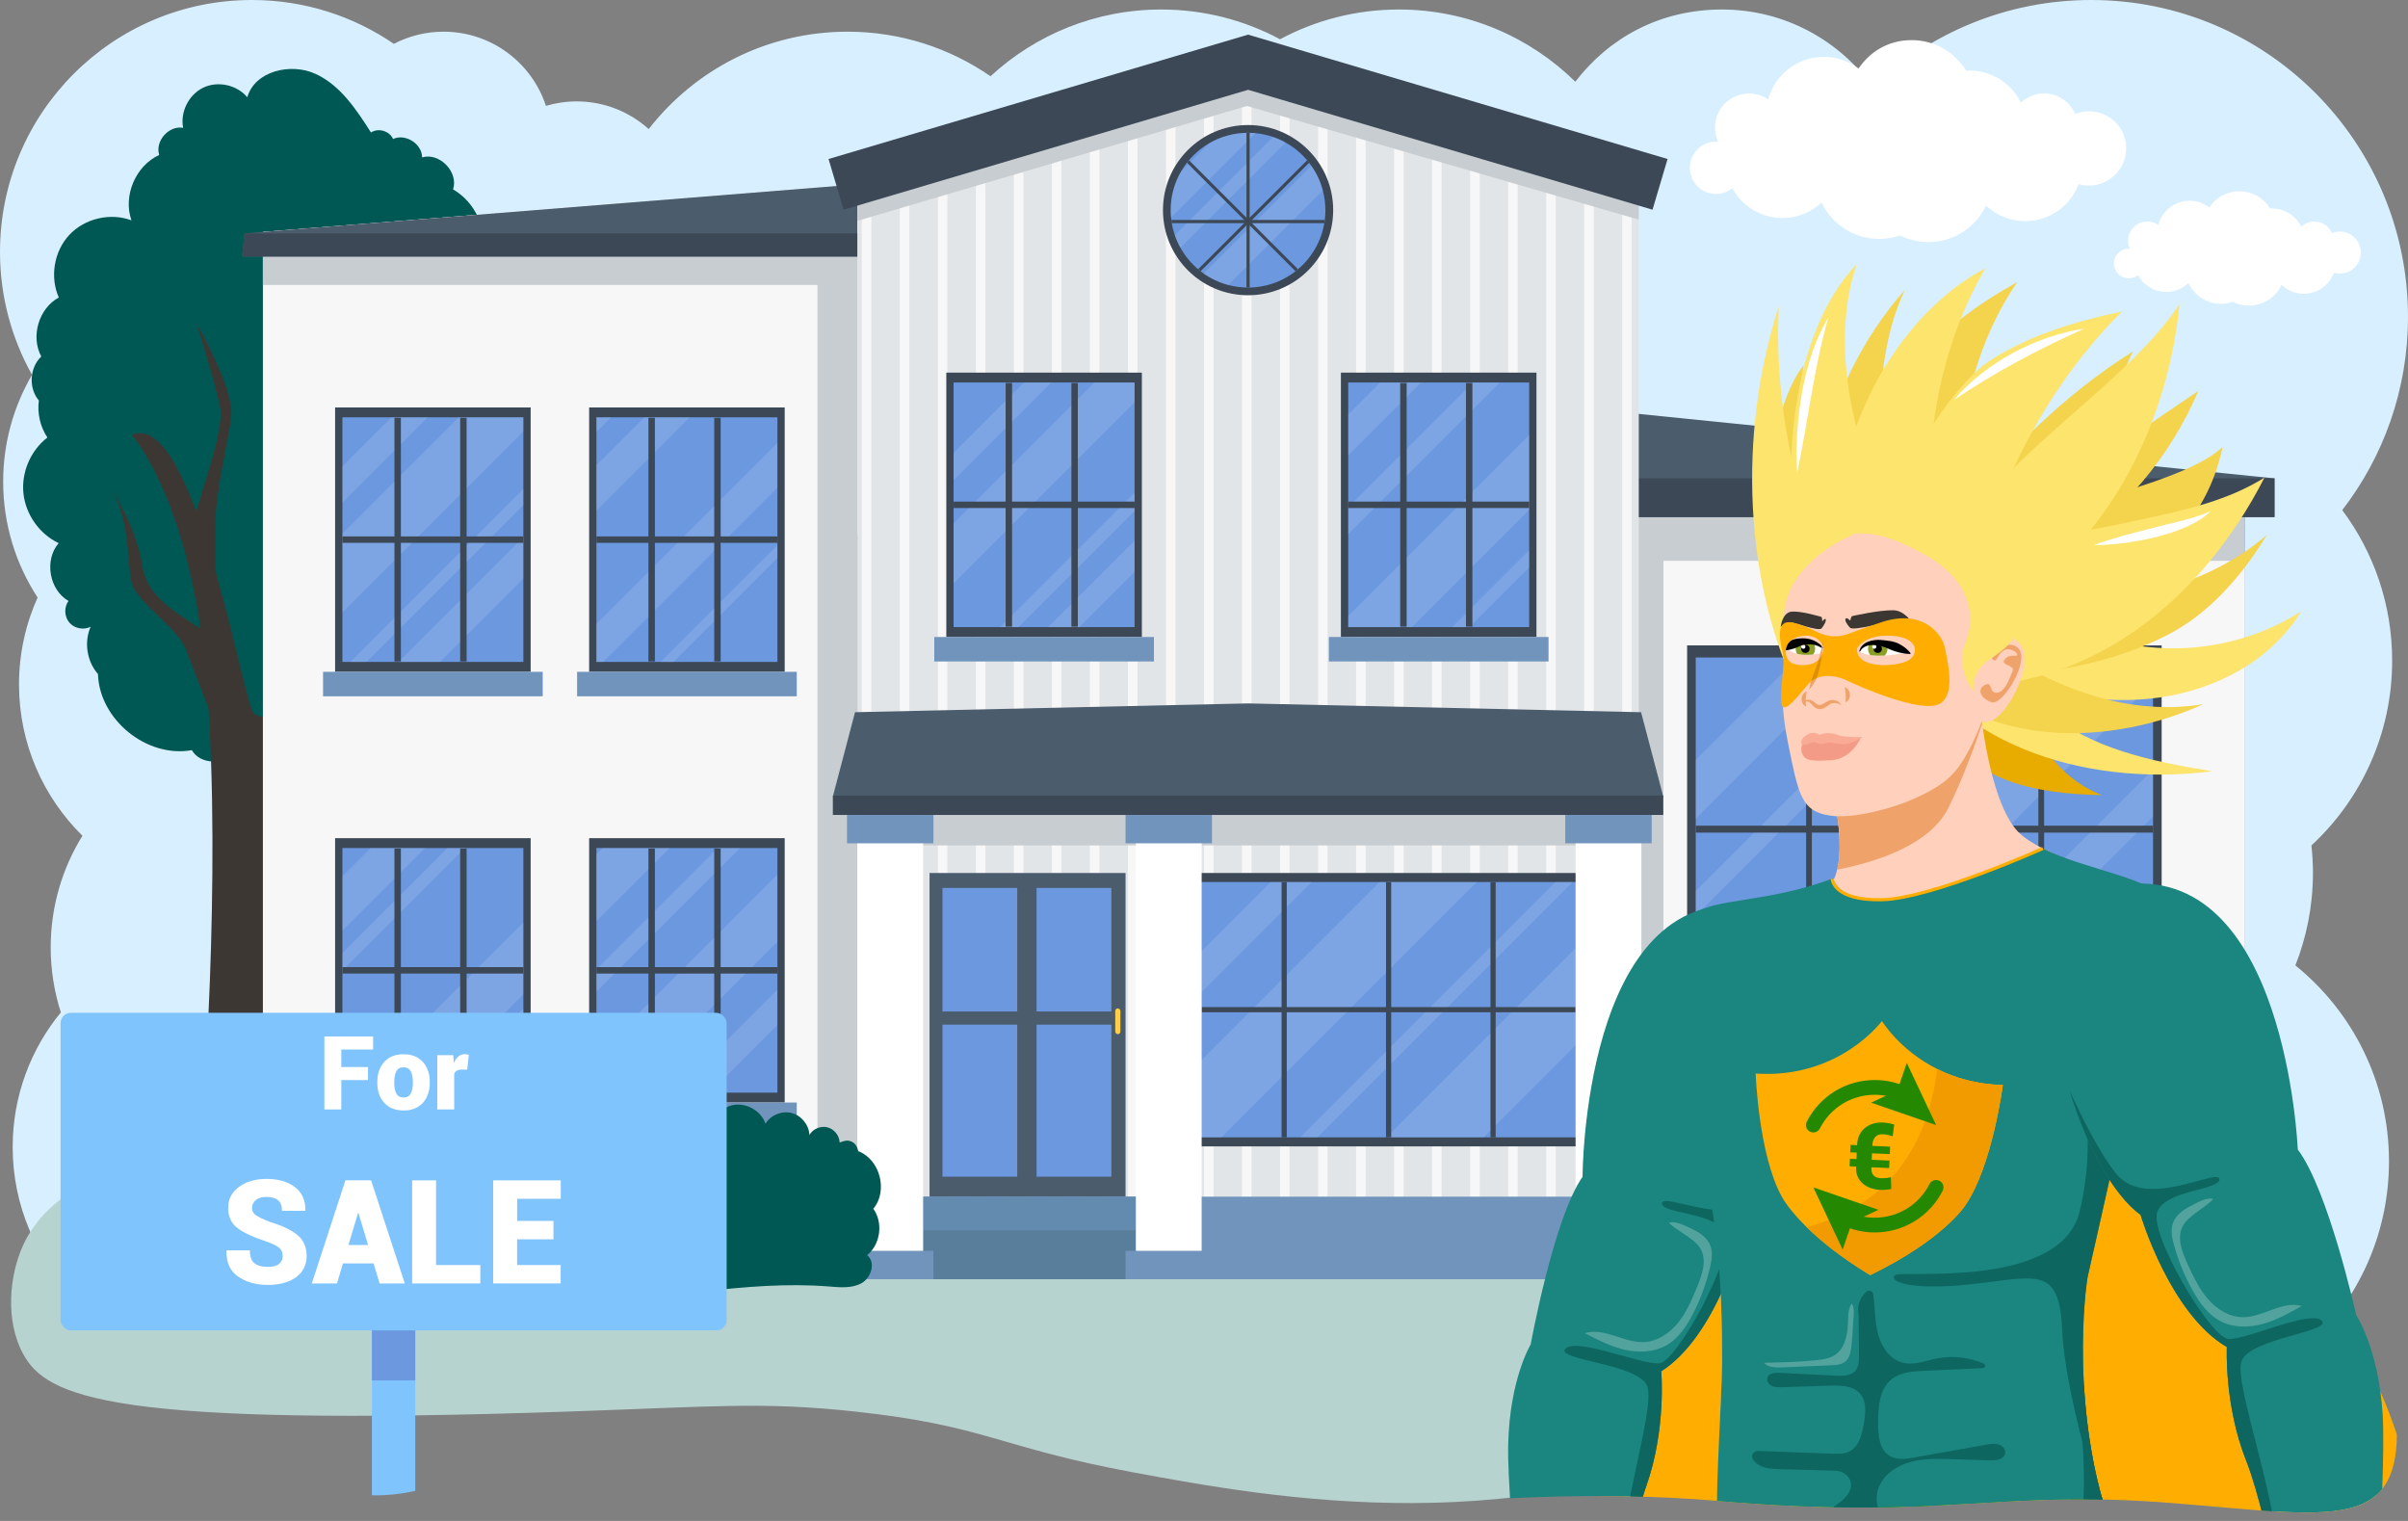
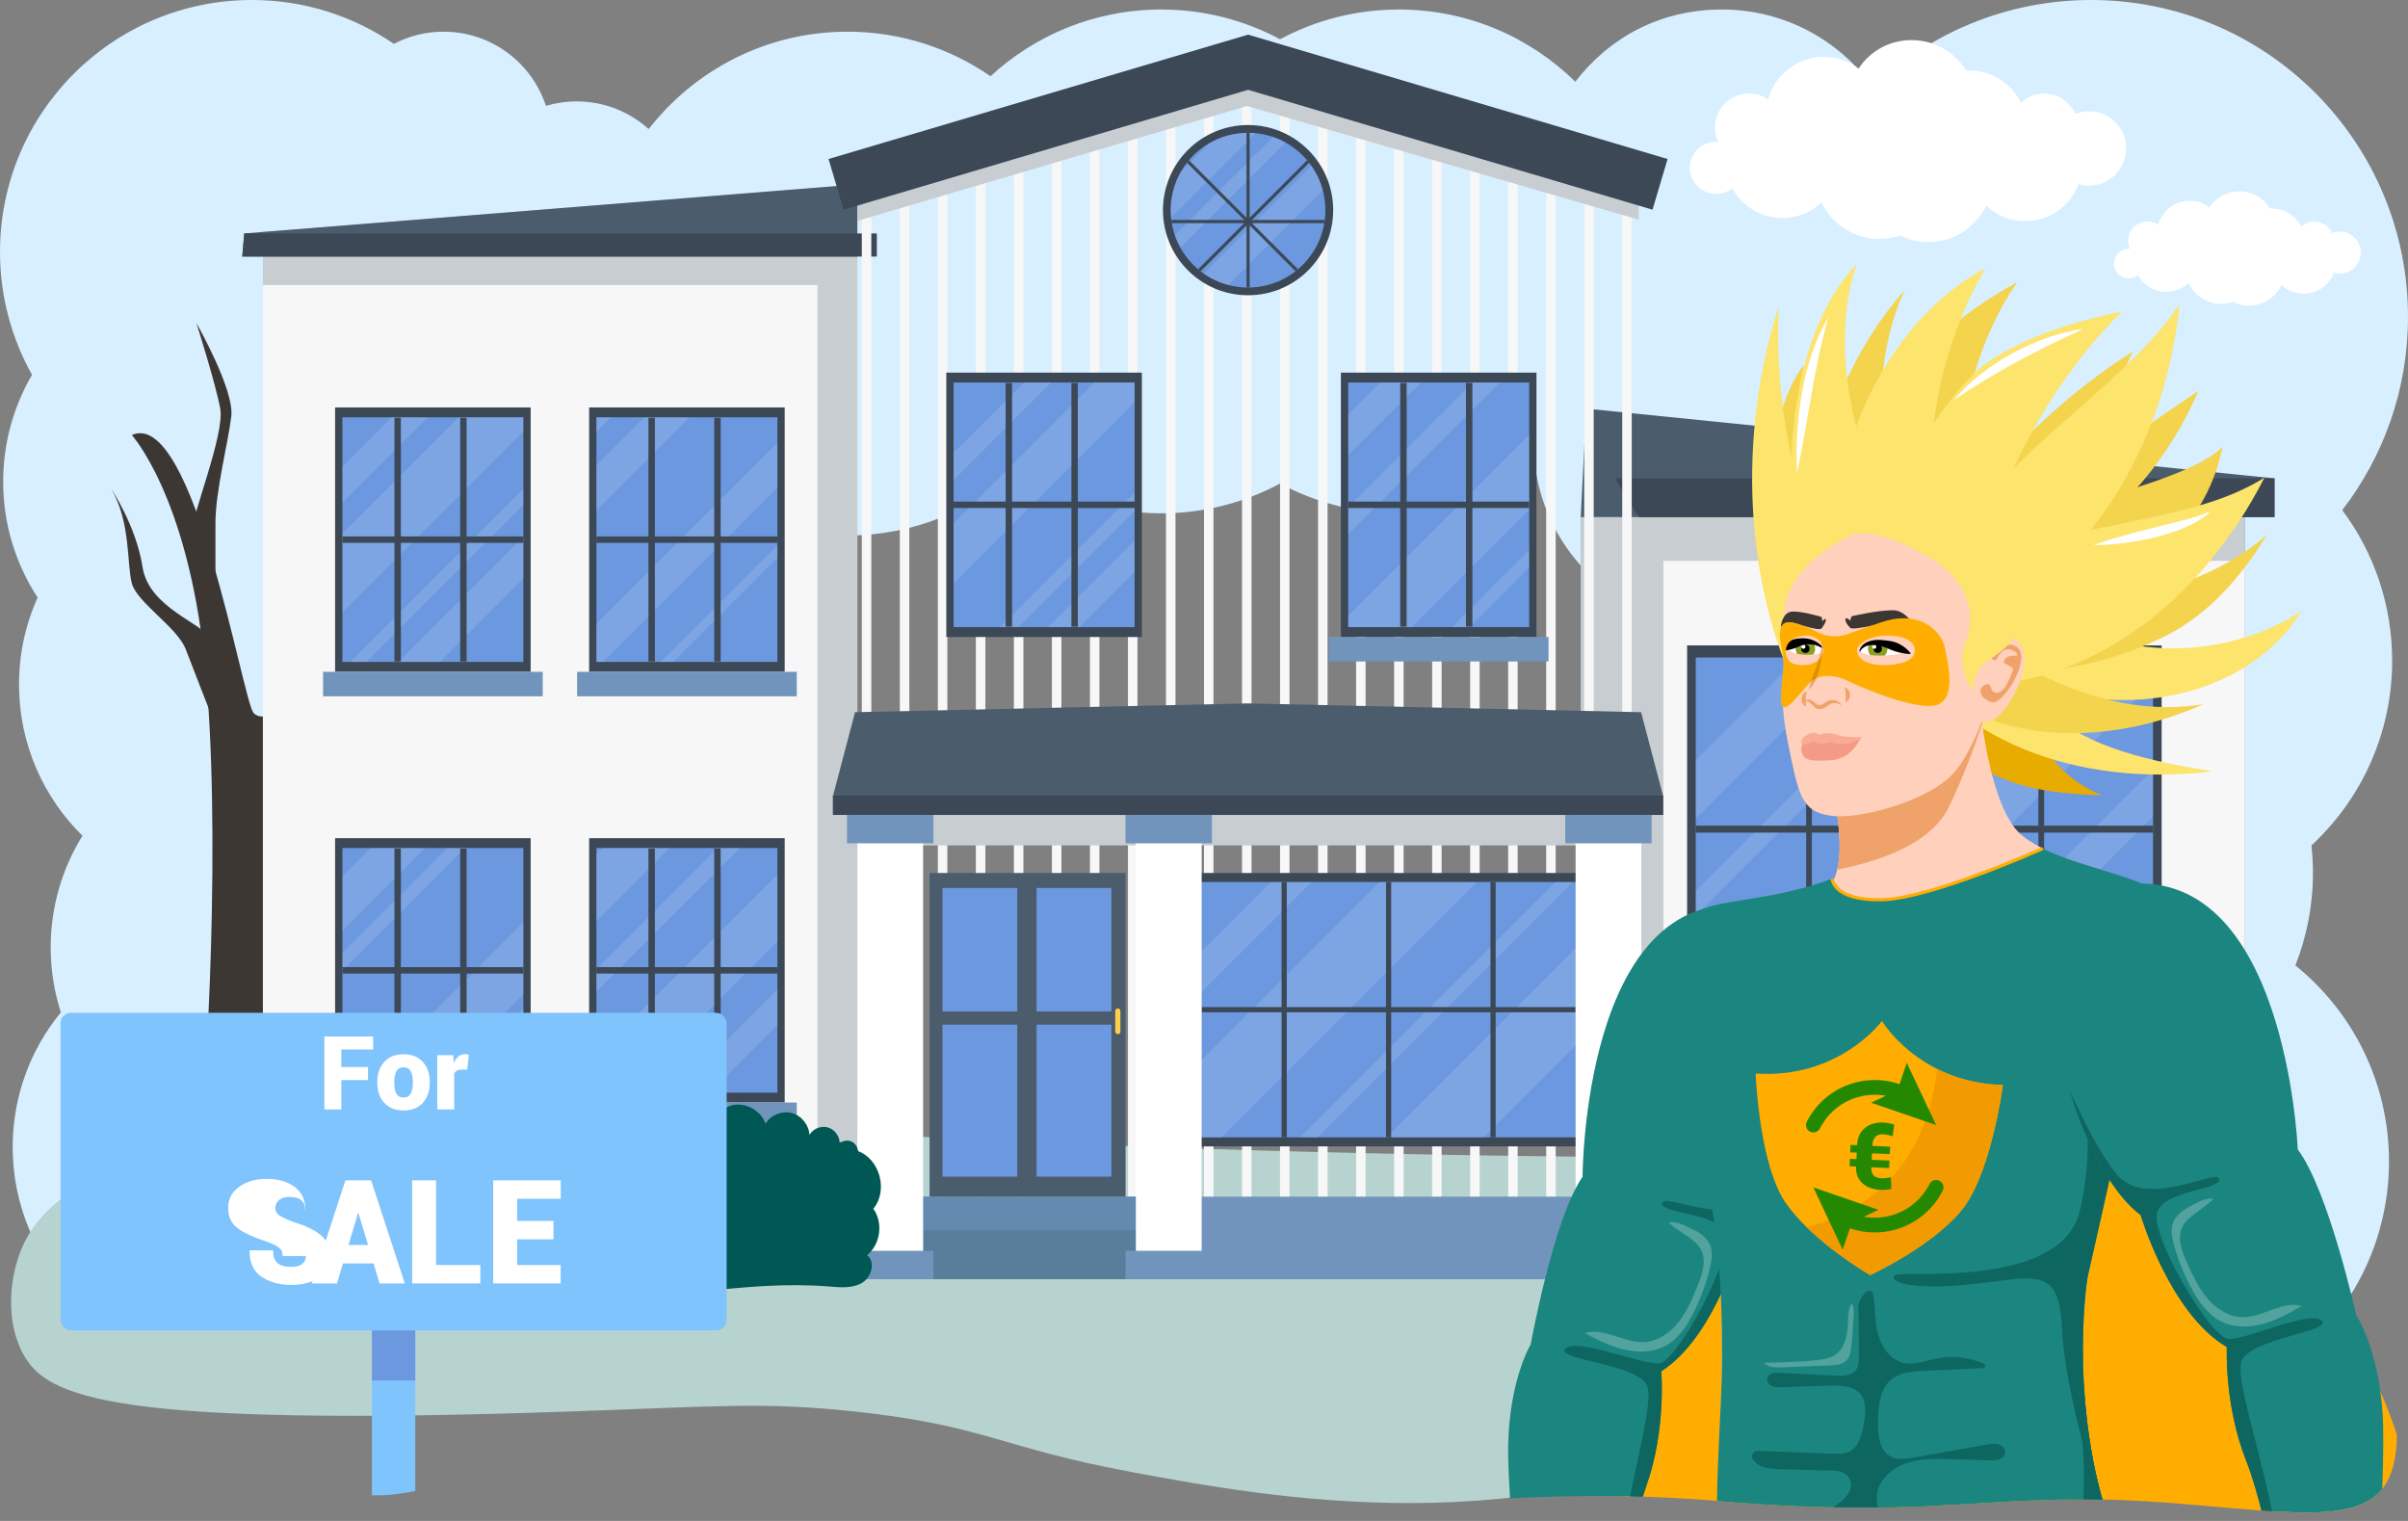
<svg xmlns="http://www.w3.org/2000/svg" viewBox="0 0 760 480">
  <rect x="0" y="0" width="760" height="480" fill="#808080" stroke="none" />
  <defs>
    <style>
      .cls-1 {
        fill: #c7cdd1;
      }

      .cls-1, .cls-2, .cls-3, .cls-4, .cls-5, .cls-6, .cls-7, .cls-8, .cls-9, .cls-10, .cls-11, .cls-12, .cls-13, .cls-14, .cls-15, .cls-16, .cls-17, .cls-18, .cls-19, .cls-20, .cls-21, .cls-22, .cls-23, .cls-24, .cls-25, .cls-26, .cls-27, .cls-28, .cls-29, .cls-30, .cls-31, .cls-32, .cls-33, .cls-34, .cls-35, .cls-36 {
        strokeWidth: 0px;
      }

      .cls-2 {
        fill: #e8ab00;
      }

      .cls-3 {
        fill: #ffd0bb;
      }

      .cls-4 {
        fill: #efa36a;
      }

      .cls-37 {
        stroke: #3c4856;
        strokeWidth: 2px;
      }

      .cls-37, .cls-38 {
        strokeLinecap: round;
        stroke-linejoin: round;
      }

      .cls-37, .cls-38, .cls-14 {
        fill: none;
      }

      .cls-5 {
        mix-blend-mode: lighten;
        opacity: .24;
      }

      .cls-5, .cls-22, .cls-32 {
        fill: #fff;
      }

      .cls-6 {
        fill: #6b98df;
      }

      .cls-7 {
        fill: #80c4fd;
      }

      .cls-8 {
        fill: #7094bc;
      }

      .cls-9 {
        fill: #d8efff;
      }

      .cls-39 {
        clip-path: url(#clippath-2);
      }

      .cls-40 {
        isolation: isolate;
      }

      .cls-10 {
        fill: #f7f7f7;
      }

      .cls-12 {
        fill: #628baf;
      }

      .cls-38 {
        stroke: #ffae01;
        strokeWidth: 4px;
      }

      .cls-13 {
        fill: #e08f00;
      }

      .cls-15 {
        fill: #ffcf4a;
      }

      .cls-16 {
        fill: #227200;
      }

      .cls-17 {
        fill: #ffae01;
      }

      .cls-41 {
        clip-path: url(#clippath-1);
      }

      .cls-18 {
        fill: #4b5c6d;
      }

      .cls-19 {
        fill: #8c9e23;
      }

      .cls-20 {
        fill: #005854;
      }

      .cls-21 {
        fill: #ffbe88;
      }

      .cls-23 {
        fill: #3c4856;
      }

      .cls-24 {
        fill: #597e9b;
      }

      .cls-25 {
        fill: #fce46d;
      }

      .cls-26 {
        fill: #0e6660;
      }

      .cls-27 {
        fill: #f9ab95;
      }

      .cls-28 {
        fill: #b7d3cf;
      }

      .cls-42 {
        clip-path: url(#clippath);
      }

      .cls-29 {
        fill: #1b857f;
      }

      .cls-30 {
        fill: #248800;
      }

      .cls-31 {
        fill: #e2e5e8;
      }

      .cls-32 {
        opacity: .13;
      }

      .cls-33 {
        fill: #f49b87;
      }

      .cls-34 {
        fill: #3d3733;
      }

      .cls-35 {
        fill: #f29b00;
      }

      .cls-36 {
        fill: #f4d34d;
      }
    </style>
    <clipPath id="clippath">
      <path id="maks" class="cls-14" d="m462.49,473.83s38.13-3.7,79.85-.15c71.56,6.09,87.39-3.75,143.06.66,55.67,4.41,76.87,10.96,69.8-38.24-7.07-49.2-12.37-281.49-12.37-281.49l-20.1-96.44-182.44,22.79-86.22,273.28,8.42,119.58Z" />
    </clipPath>
    <clipPath id="clippath-1">
      <path class="cls-14" d="m586.93,205.63s3.07-7.02,14.05.44c0,0-10.1,2.19-14.05-.44Z" />
    </clipPath>
    <clipPath id="clippath-2">
      <path class="cls-14" d="m575.31,204.56c-.04.5-.08,1-.14,1.5-.22.05-.43.1-.64.14-7.42,1.52-9.97-1.11-9.97-1.11,2.77-4.38,7.69-2.36,10.39-.76.13.07.25.15.37.22Z" />
    </clipPath>
  </defs>
  <g class="cls-40">
    <g id="illustration">
      <g id="main">
        <g id="background">
          <path id="_1" data-name="1" class="cls-9" d="m755,208.5c0-17.81-5.86-34.26-15.75-47.51,13.01-16.88,20.75-38.03,20.75-60.99,0-55.23-44.77-100-100-100-26.7,0-50.96,10.47-68.89,27.52-10.61-14.84-27.97-24.52-47.61-24.52s-35.62,8.93-46.31,22.78c-14.34-14.08-34-22.78-55.69-22.78-13.56,0-26.33,3.4-37.5,9.39-11.17-5.99-23.94-9.39-37.5-9.39-20.79,0-39.71,7.99-53.88,21.06-12.82-8.86-28.36-14.06-45.12-14.06-25.52,0-48.21,12.04-62.76,30.73-6.02-5.42-14-8.73-22.74-8.73-3.37,0-6.62.5-9.69,1.41-4.45-13.59-17.23-23.41-32.31-23.41-5.66,0-10.99,1.39-15.69,3.84C111.55,5.11,96.13,0,79.5,0,35.59,0,0,35.59,0,79.5c0,14.09,3.68,27.31,10.11,38.79-5.78,9.91-9.11,21.42-9.11,33.71,0,13.5,4.01,26.06,10.87,36.57-3.76,8.37-5.87,17.65-5.87,27.43,0,18.7,7.67,35.6,20.02,47.76-6.35,10.24-10.02,22.31-10.02,35.24,0,7.15,1.13,14.04,3.21,20.5-9.5,11.56-15.21,26.37-15.21,42.5,0,37,30,67,67,67s67-30,67-67c0-7.15-1.13-14.04-3.21-20.5,9.5-11.56,15.21-26.37,15.21-42.5,0-18.7-7.67-35.6-20.02-47.76,6.35-10.24,10.02-22.31,10.02-35.24s-4.01-26.06-10.87-36.57c3.76-8.37,5.87-17.65,5.87-27.43,0-4.86-.53-9.59-1.51-14.16,13.19-12.21,22.22-28.83,24.76-47.52,6.13,5.99,14.51,9.68,23.75,9.68,2.27,0,4.48-.23,6.63-.65,4.85,39.26,38.3,69.65,78.87,69.65,20.79,0,39.71-7.99,53.88-21.06,12.82,8.86,28.36,14.06,45.12,14.06,13.56,0,26.33-3.4,37.5-9.39,11.17,5.99,23.94,9.39,37.5,9.39,15.98,0,30.85-4.73,43.31-12.85,4.6,27.71,28.67,48.85,57.69,48.85,20.15,0,37.91-10.18,48.43-25.68,3.16,3.02,6.52,5.83,10.06,8.42-3.22,8.64-4.99,18-4.99,27.76,0,2.94.17,5.84.48,8.69-15.67,14.52-25.48,35.26-25.48,58.31,0,24.98,11.53,47.26,29.55,61.83-3.57,9.03-5.55,18.87-5.55,29.17,0,43.91,35.59,79.5,79.5,79.5s79.5-35.59,79.5-79.5c0-24.98-11.53-47.26-29.55-61.83,3.57-9.03,5.55-18.87,5.55-29.17,0-2.94-.17-5.84-.48-8.69,15.67-14.52,25.48-35.26,25.48-58.31Z" />
          <path id="background-2" data-name="background" class="cls-28" d="m176.86,349.57s-48.93-6.22-129.19,16.15c-12.06,3.36-32.38,9.79-40.37,27.25-4.31,9.42-5.78,23.67,0,34.32,7.46,13.74,27.91,23.17,172.6,18.17,45.78-1.58,60.79-3.12,89.83,0,41.55,4.46,45.42,11.32,87.81,19.18,43.39,8.04,125.4,23.25,199.85-16.15,18.47-9.78,14.41-11.23,28.26-17.16,69.81-29.86,126.04,26.8,151.4,0,9.94-10.51-13.38-31.1-19.18-42.39-14.47-28.19-40.37-26.22-65.61-25.23-111.2,4.35-365.27-.12-475.4-14.13Z" />
        </g>
        <g id="house">
          <g id="tree">
-             <path class="cls-20" d="m142.9,93.08c5.85-3.32,9.69-9.91,9.71-16.63s-3.79-13.33-9.62-16.68c1.81-5.46-4.25-11.73-9.77-10.1-.02-4.3-5.27-7.62-9.16-5.8-1.09-2.54-4.68-3.6-6.97-2.05-4.63-7.27-9.68-14.92-17.51-18.51s-19.16-.9-21.53,7.39c-3.26-3.92-9.27-5.24-13.87-3.05s-7.37,7.69-6.38,12.69c-4.5-.83-8.94,4.2-7.55,8.56-7.46,3.42-11.48,12.9-8.76,20.64-6.64-2.49-14.7-.63-19.56,4.54-4.87,5.16-6.25,13.31-3.37,19.8-6.32,3.44-8.95,12.3-5.53,18.63-3.71,3.51-4.07,9.99-.76,13.89-.55,4.05.43,8.28,2.69,11.68-5.3,4.08-8.27,11.01-7.56,17.66.71,6.65,5.07,12.8,11.12,15.67-4.61,5.32-3.01,14.73,3.1,18.24-1.45,1.99-1.33,4.96.27,6.83,1.6,1.87,4.52,2.44,6.71,1.32-2.12,4.87-1.18,10.93,2.32,14.92.44,14.42,15.43,26.57,29.63,24.02,2.52,4.43,9.85,4.83,12.84.7,5.83,4.48,14.76,4.33,20.44-.35.97,4,6.58,4.9,10.31,3.15s6.48-5.11,10.09-7.08c2.53-1.38,5.41-2.04,7.88-3.53,6.05-3.65,8.25-11.33,8.85-18.37.59-7.04.14-14.38,2.94-20.87,14.4-7.08,21.2-26.47,14.38-41,7.86-5.06,12.73-14.45,12.32-23.79-.41-9.34-6.07-18.28-14.34-22.64" />
            <path class="cls-34" d="m41.6,137.3s17.55,19.22,22.98,71.46.61,136.81-1.98,153.02-23.27,32.72-17.93,32.97,22.05,3.41,34.2-.17,34.23,1.39,34.23,1.39c0,0-16.54-72.69-16.31-117.83s32.71-149.25,28.97-149.2-20.82,50.11-23.78,72.08-18.5,27.97-21.96,23.97-18.81-96.39-38.4-87.7Z" />
            <path class="cls-34" d="m35.13,154.33s7.87,11.67,9.87,24.67,19.85,18.06,20.43,22.03,2.57,27.97,2.57,27.97c0,0-6.77-17.21-9.38-24.1s-15.43-14.76-17.02-20.83-.34-19.4-6.47-29.73Z" />
            <path class="cls-34" d="m62,102s6.02,18.9,7.51,26.95-9.19,34.27-8.85,38.66,7.34,28.79,7.34,28.79c0,0,0-21.23,0-31.32s3.99-25.28,5-33.68-11-29.4-11-29.4Z" />
          </g>
          <g id="building">
            <rect class="cls-6" x="498.91" y="163.18" width="209.59" height="216.11" />
            <rect class="cls-1" x="498.91" y="163.18" width="209.59" height="216.11" />
            <rect class="cls-10" x="525" y="177" width="183.5" height="202.29" />
            <polygon class="cls-18" points="717.86 150.97 500.62 128.95 498.91 163.18 717.86 163.18 717.86 150.97" />
            <polygon class="cls-23" points="717.86 150.97 509.7 150.97 517.22 163.18 717.86 163.18 717.86 150.97" />
          </g>
          <g id="building-2" data-name="building">
            <polygon class="cls-10" points="270.59 58.18 270.59 403.71 82.97 403.71 82.97 73.19 270.59 58.18" />
            <polygon class="cls-1" points="270.59 58.18 270.59 403.71 258 403.71 258 89.95 82.97 89.95 82.97 73.19 270.59 58.18" />
            <polygon class="cls-18" points="270.59 58.18 270.59 80.97 76.46 80.97 77.09 73.67 82.97 73.19 270.59 58.18" />
            <polygon class="cls-23" points="77.09 73.67 276.74 73.67 276.74 80.97 76.46 80.97 77.09 73.67" />
          </g>
          <g id="building-3" data-name="building">
-             <polygon class="cls-31" points="517.22 58.18 517.22 403.71 270.59 403.71 270.59 58.18 272 57.74 275 56.8 284 53.99 287 53.05 290.83 51.85 296 50.23 299 49.3 308 46.48 311 45.55 323 41.79 332 38.98 335 38.04 344 35.23 347 34.29 356 31.48 359 30.54 368 27.73 371 26.79 380 23.98 383 23.04 392 20.23 393.05 19.9 393.9 19.64 395 19.98 407 23.74 411.17 25.04 416 26.55 419 27.49 428 30.3 431 31.24 440 34.05 443 34.99 452 37.8 455 38.74 464 41.55 467 42.49 476 45.3 479 46.24 488 49.05 491 49.99 500 52.8 503 53.74 512 56.55 515 57.49 517.22 58.18" />
            <polygon class="cls-10" points="275 56.8 275 403.71 272 403.71 272 57.74 275 56.8" />
            <polygon class="cls-10" points="287 53.05 287 403.71 284 403.71 284 53.99 287 53.05" />
            <polygon class="cls-10" points="299 49.3 299 403.71 296 403.71 296 50.23 299 49.3" />
            <polygon class="cls-10" points="311 45.55 311 403.71 308 403.71 308 46.48 311 45.55" />
            <polygon class="cls-10" points="323 41.79 323 403.71 320 403.71 320 42.73 323 41.79" />
            <polygon class="cls-10" points="335 38.04 335 403.71 332 403.71 332 38.98 335 38.04" />
            <polygon class="cls-10" points="347 34.29 347 403.71 344 403.71 344 35.23 347 34.29" />
            <polygon class="cls-10" points="359 30.54 359 403.71 356 403.71 356 31.48 359 30.54" />
            <polygon class="cls-10" points="371 26.79 371 403.71 368 403.71 368 27.73 371 26.79" />
            <polygon class="cls-10" points="383 23.04 383 403.71 380 403.71 380 23.98 383 23.04" />
            <polygon class="cls-10" points="395 19.98 395 403.71 392 403.71 392 20.23 393.05 19.9 393.9 19.64 395 19.98" />
            <polygon class="cls-10" points="407 23.74 407 403.71 404 403.71 404 22.8 407 23.74" />
            <polygon class="cls-10" points="419 27.49 419 403.71 416 403.71 416 26.55 419 27.49" />
            <polygon class="cls-10" points="431 31.24 431 403.71 428 403.71 428 30.3 431 31.24" />
            <polygon class="cls-10" points="443 34.99 443 403.71 440 403.71 440 34.05 443 34.99" />
            <polygon class="cls-10" points="455 38.74 455 403.71 452 403.71 452 37.8 455 38.74" />
            <polygon class="cls-10" points="467 42.49 467 403.71 464 403.71 464 41.55 467 42.49" />
            <polygon class="cls-10" points="479 46.24 479 403.71 476 403.71 476 45.3 479 46.24" />
            <polygon class="cls-10" points="491 49.99 491 403.71 488 403.71 488 49.05 491 49.99" />
            <polygon class="cls-10" points="503 53.74 503 403.71 500 403.71 500 52.8 503 53.74" />
            <polygon class="cls-10" points="515 57.49 515 403.71 512 403.71 512 56.55 515 57.49" />
            <rect class="cls-1" x="270.72" y="248.63" width="245.27" height="18.17" />
            <rect class="cls-8" x="276.29" y="377.66" width="236.86" height="26.05" />
            <rect class="cls-24" x="291.35" y="388.24" width="67.15" height="15.47" />
            <rect class="cls-18" x="293.38" y="275.51" width="61.86" height="102.15" />
            <rect class="cls-12" x="291.35" y="377.66" width="67.15" height="10.58" />
            <rect class="cls-6" x="297.45" y="280.23" width="23.6" height="38.98" />
            <rect class="cls-6" x="327.16" y="280.23" width="23.6" height="38.98" />
            <rect class="cls-6" x="297.45" y="323.37" width="23.6" height="47.98" />
            <rect class="cls-6" x="327.16" y="323.37" width="23.6" height="47.98" />
            <rect class="cls-15" x="351.99" y="318.24" width="1.63" height="8.14" rx=".81" ry=".81" />
            <polygon class="cls-1" points="517.22 58.18 517.22 69.33 393.56 33.45 270.59 69.7 270.59 58.29 290.83 51.85 392.11 19.64 393.05 19.9 411.17 25.04 517.22 58.18" />
            <polygon class="cls-23" points="521.56 66.18 393.91 28.34 266.25 66.18 261.5 50.18 393.91 10.93 526.31 50.18 521.56 66.18" />
          </g>
          <path id="bush" class="cls-20" d="m532.45,329.46c1.05-2.31,5.17-1.98,5.84.48,2.36-2.42,7.25-1.05,8.01,2.25,1.34-5.23,6.73-9.11,12.12-8.7,5.38.41,10.14,5.05,10.67,10.43,2.37-2.63,7.49-1.59,8.64,1.77,1.08-2.59,5.62-2.39,6.47.29,2.48-2.23,7.16-.8,7.97,2.44.05-4.12,3.32-7.96,7.37-8.69s8.44,1.76,9.92,5.6c1.83-2.92,6.42-3.56,8.98-1.26l1.15-.81c1.71-1.21,4.04-1.02,5.53.44l.44.44c-.03-4.43,3.77-8.55,8.19-8.89,4.42-.33,8.79,3.17,9.43,7.55,1.87-2.05,5.63-1.86,7.28.37.41-2.87,5.42-3.24,6.25-.46,2.11-1.35,5.32-.37,6.32,1.93.03-4.21,3.39-8.15,7.54-8.85,4.15-.7,8.62,1.93,10.02,5.9,1.65-2.72,5.17-4.15,8.25-3.35s5.47,3.75,5.6,6.93c1.09-1.91,3.52-2.95,5.66-2.42s3.8,2.58,3.88,4.78l1.38-.43c1.77-.55,3.65.44,4.2,2.21l.31.99c6.86,2.56,9.47,12.57,4.72,18.15,3.19,4.4,2.28,11.25-1.96,14.66,2.81,2.15,1.37,7.05-1.71,8.8s-6.86,1.36-10.39,1.07c-26.31-2.12-52.56,4.64-78.96,4.67-11.07.02-22.1-1.15-33.17-1.52-19.81-.66-39.59,1.23-59.36,2.58-6.1.42-13.36.24-16.79-4.82-2.02-2.98-2.03-6.84-1.89-10.44.41-10.57,1.56-21.1,3.43-31.51,1.15-6.37.17-15.64,8.48-17.52,2.01-.46,4.17-.12,6.01.79.76.37,4.7,2.99,4.18,4.15Z" />
          <g id="window">
            <rect class="cls-23" x="105.76" y="128.59" width="61.72" height="83.43" />
            <rect class="cls-6" x="108.07" y="131.7" width="57.11" height="77.2" />
            <polygon class="cls-32" points="134.97 131.7 108.07 158.6 108.07 147.2 123.56 131.7 134.97 131.7" />
            <polygon class="cls-32" points="165.18 131.7 165.18 136.16 108.07 193.27 108.07 168.39 144.76 131.7 165.18 131.7" />
            <polygon class="cls-32" points="165.18 169.47 165.18 182.59 138.86 208.91 125.74 208.91 165.18 169.47" />
            <polygon class="cls-32" points="165.18 154.33 165.18 159.38 115.65 208.91 110.6 208.91 165.18 154.33" />
            <rect class="cls-23" x="124.49" y="131.84" width="2.03" height="76.92" />
            <rect class="cls-23" x="145.24" y="131.84" width="2.03" height="76.92" />
            <rect class="cls-23" x="108.07" y="169.29" width="57.12" height="2.03" />
            <rect class="cls-8" x="101.96" y="212.02" width="69.33" height="7.73" />
          </g>
          <g id="window-2" data-name="window">
            <rect class="cls-23" x="298.67" y="117.6" width="61.72" height="83.43" />
            <rect class="cls-6" x="300.97" y="120.71" width="57.12" height="77.2" />
            <polygon class="cls-32" points="331.77 120.71 300.97 151.51 300.97 142.95 323.21 120.71 331.77 120.71" />
            <polygon class="cls-32" points="358.09 120.71 358.09 126.95 300.97 184.07 300.97 165.15 345.42 120.71 358.09 120.71" />
            <polygon class="cls-32" points="358.09 155.47 358.09 161.27 321.44 197.92 315.65 197.92 358.09 155.47" />
            <polygon class="cls-32" points="358.09 170.61 358.09 180.44 340.62 197.92 330.79 197.92 358.09 170.61" />
            <rect class="cls-23" x="317.39" y="120.86" width="2.03" height="76.92" />
            <rect class="cls-23" x="338.15" y="120.86" width="2.03" height="76.92" />
            <rect class="cls-23" x="300.98" y="158.3" width="57.12" height="2.03" />
-             <rect class="cls-8" x="294.87" y="201.03" width="69.33" height="7.73" />
          </g>
          <g id="window-3" data-name="window">
            <rect class="cls-23" x="423.21" y="117.6" width="61.72" height="83.43" />
            <rect class="cls-6" x="425.52" y="120.71" width="57.11" height="77.2" />
            <polygon class="cls-32" points="448.47 120.71 425.52 143.66 425.52 130.82 435.63 120.71 448.47 120.71" />
            <polygon class="cls-32" points="482.62 137.3 482.62 160.88 445.59 197.92 425.52 197.92 425.52 194.41 482.62 137.3" />
            <polygon class="cls-32" points="482.62 173.64 482.62 179.05 463.76 197.92 458.35 197.92 482.62 173.64" />
            <polygon class="cls-32" points="473.34 120.71 425.52 168.53 425.52 160.1 464.9 120.71 473.34 120.71" />
            <rect class="cls-23" x="441.93" y="120.86" width="2.03" height="76.92" />
            <rect class="cls-23" x="462.68" y="120.86" width="2.03" height="76.92" />
            <rect class="cls-23" x="425.51" y="158.3" width="57.12" height="2.03" />
            <rect class="cls-8" x="419.41" y="201.03" width="69.33" height="7.73" />
          </g>
          <g id="window-4" data-name="window">
            <rect class="cls-23" x="105.76" y="264.52" width="61.72" height="83.43" />
            <rect class="cls-6" x="108.07" y="267.63" width="57.11" height="77.2" />
            <polygon class="cls-32" points="134.12 267.63 108.07 293.68 108.07 276.56 117 267.63 134.12 267.63" />
            <polygon class="cls-32" points="165.18 291.12 165.18 313.81 134.15 344.83 111.46 344.83 165.18 291.12" />
            <polygon class="cls-32" points="146.76 267.63 108.07 306.32 108.07 300.79 141.23 267.63 146.76 267.63" />
            <polygon class="cls-32" points="165.18 318.37 165.18 323.9 144.24 344.83 138.71 344.83 165.18 318.37" />
            <rect class="cls-23" x="124.49" y="267.78" width="2.03" height="76.92" />
            <rect class="cls-23" x="145.24" y="267.78" width="2.03" height="76.92" />
            <rect class="cls-23" x="108.07" y="305.22" width="57.12" height="2.03" />
            <rect class="cls-8" x="101.96" y="347.95" width="69.33" height="7.73" />
          </g>
          <g id="window-5" data-name="window">
            <rect class="cls-23" x="185.94" y="264.52" width="61.72" height="83.43" />
            <rect class="cls-6" x="188.24" y="267.63" width="57.12" height="77.2" />
            <polygon class="cls-32" points="211.36 267.63 188.24 290.74 188.24 269.57 190.18 267.63 211.36 267.63" />
            <polygon class="cls-32" points="245.36 276.04 245.36 297.21 197.74 344.83 188.24 344.83 188.24 333.16 245.36 276.04" />
            <polygon class="cls-32" points="233.56 267.63 188.24 312.95 188.24 305.9 226.52 267.63 233.56 267.63" />
            <polygon class="cls-32" points="245.36 312.37 245.36 323.46 223.98 344.83 212.9 344.83 245.36 312.37" />
            <rect class="cls-23" x="204.66" y="267.78" width="2.03" height="76.92" />
            <rect class="cls-23" x="225.42" y="267.78" width="2.03" height="76.92" />
            <rect class="cls-23" x="188.24" y="305.22" width="57.12" height="2.03" />
            <rect class="cls-8" x="182.14" y="347.95" width="69.33" height="7.73" />
          </g>
          <g id="window-6" data-name="window">
            <rect class="cls-23" x="185.94" y="128.59" width="61.72" height="83.43" />
            <rect class="cls-6" x="188.24" y="131.7" width="57.12" height="77.2" />
            <polygon class="cls-32" points="217.66 131.7 188.24 161.13 188.24 146.83 203.37 131.7 217.66 131.7" />
            <polygon class="cls-32" points="192.85 131.7 188.24 136.32 188.24 131.7 192.85 131.7" />
            <polygon class="cls-32" points="245.36 139.76 245.36 153.89 190.34 208.91 188.24 208.91 188.24 196.88 245.36 139.76" />
            <polygon class="cls-32" points="245.36 172.06 245.36 176.09 212.55 208.91 208.51 208.91 245.36 172.06" />
            <rect class="cls-23" x="204.66" y="131.84" width="2.03" height="76.92" />
            <rect class="cls-23" x="225.42" y="131.84" width="2.03" height="76.92" />
            <rect class="cls-23" x="188.24" y="169.29" width="57.12" height="2.03" />
            <rect class="cls-8" x="182.14" y="212.02" width="69.33" height="7.73" />
          </g>
          <g id="window-7" data-name="window">
            <circle class="cls-23" cx="393.91" cy="66.32" r="26.86" />
            <path class="cls-6" d="m418.32,66.32c0,13.48-10.93,24.43-24.42,24.43-2.15,0-4.24-.28-6.23-.8-2.83-.75-5.45-1.99-7.78-3.62-3.02-2.12-5.54-4.91-7.34-8.16-.7-1.25-1.29-2.56-1.76-3.95-.61-1.77-1.02-3.63-1.19-5.57-.08-.77-.12-1.54-.12-2.33,0-4.46,1.2-8.65,3.29-12.24,2.13-3.67,5.2-6.74,8.87-8.87,3.6-2.1,7.79-3.3,12.25-3.3.79,0,1.57.04,2.34.11,1.93.18,3.8.6,5.56,1.2,1.38.46,2.69,1.06,3.95,1.76,3.25,1.8,6.04,4.32,8.15,7.35,1.65,2.33,2.88,4.96,3.62,7.78.52,1.99.8,4.07.8,6.22Z" />
            <path class="cls-32" d="m417.52,60.1l-29.85,29.85c-2.83-.75-5.45-1.99-7.78-3.62l34-34c1.65,2.33,2.88,4.96,3.62,7.78Z" />
            <path class="cls-32" d="m396.25,42.01l-26.64,26.64c-.08-.77-.12-1.54-.12-2.33,0-4.46,1.2-8.65,3.29-12.24l8.87-8.87c3.6-2.1,7.79-3.3,12.25-3.3.79,0,1.57.04,2.34.11Z" />
            <path class="cls-32" d="m405.75,44.97l-33.2,33.2c-.7-1.25-1.29-2.56-1.76-3.95l31.01-31.01c1.38.46,2.69,1.06,3.95,1.76Z" />
            <polyline class="cls-37" points="393.91 41.9 393.91 69.92 393.91 90.74" />
            <polyline class="cls-37" points="418.06 69.92 393.91 69.92 393.91 69.92 393.9 69.92 369.75 69.92" />
            <polyline class="cls-37" points="412.88 50.95 393.91 69.92 393.91 69.92 393.9 69.92 378.53 85.29" />
            <polyline class="cls-37" points="409.28 85.29 393.91 69.92 393.91 69.92 393.9 69.92 374.93 50.95" />
          </g>
          <g>
            <rect class="cls-23" x="370.71" y="275.51" width="134.71" height="86.28" />
            <rect class="cls-6" x="373.15" y="278.36" width="129.82" height="80.58" />
            <polygon class="cls-32" points="413.97 278.36 373.15 319.18 373.15 306.32 401.11 278.36 413.97 278.36" />
            <polygon class="cls-32" points="466.08 278.36 385.51 358.93 373.15 358.93 373.15 340.64 435.43 278.36 466.08 278.36" />
            <polygon class="cls-32" points="502.97 293.58 502.97 324.23 468.27 358.93 437.62 358.93 502.97 293.58" />
            <polygon class="cls-32" points="496.36 278.36 415.79 358.93 410.37 358.93 490.94 278.36 496.36 278.36" />
            <rect class="cls-23" x="404.49" y="278.36" width="1.63" height="80.58" />
            <rect class="cls-23" x="437.45" y="278.36" width="1.63" height="80.58" />
            <rect class="cls-23" x="470.42" y="278.36" width="1.63" height="80.58" />
            <rect class="cls-23" x="437.45" y="259.64" width="1.63" height="118.02" transform="translate(756.91 -119.62) rotate(90)" />
          </g>
          <g id="canopy">
            <polygon class="cls-18" points="393.91 221.99 269.86 224.77 262.88 251.29 524.93 251.29 517.95 224.77 393.91 221.99" />
            <rect class="cls-23" x="262.86" y="251.09" width="262.09" height="6.1" />
            <rect class="cls-22" x="270.59" y="257.19" width="20.76" height="144.88" />
            <rect class="cls-8" x="267.33" y="257.19" width="27.27" height="8.95" />
            <rect class="cls-8" x="267.33" y="394.75" width="27.27" height="8.95" />
            <rect class="cls-22" x="358.5" y="257.19" width="20.76" height="144.88" />
            <rect class="cls-8" x="355.24" y="257.19" width="27.27" height="8.95" />
            <rect class="cls-8" x="355.24" y="394.75" width="27.27" height="8.95" />
            <rect class="cls-22" x="497.28" y="257.19" width="20.76" height="144.88" />
            <rect class="cls-8" x="494.02" y="257.19" width="27.27" height="8.95" />
            <rect class="cls-8" x="494.02" y="394.75" width="27.27" height="8.95" />
          </g>
          <g>
            <rect class="cls-23" x="532.48" y="203.68" width="149.77" height="115.99" />
            <rect class="cls-6" x="535.2" y="207.5" width="144.33" height="108.33" />
            <polygon class="cls-32" points="586.08 207.5 535.2 258.38 535.2 239.83 567.53 207.5 586.08 207.5" />
            <polygon class="cls-32" points="679.54 207.5 679.54 215.3 579 315.84 554.07 315.84 662.4 207.5 679.54 207.5" />
            <polygon class="cls-32" points="679.54 242.85 679.54 257.69 621.39 315.84 606.56 315.84 679.54 242.85" />
            <polygon class="cls-32" points="616.67 207.5 535.2 288.98 535.2 281.22 608.91 207.5 616.67 207.5" />
            <rect class="cls-23" x="570.04" y="207.51" width="1.81" height="108.33" />
            <rect class="cls-23" x="606.69" y="207.51" width="1.81" height="108.33" />
            <rect class="cls-23" x="643.34" y="207.51" width="1.81" height="108.33" />
            <rect class="cls-23" x="535.2" y="260.58" width="144.34" height="2.19" />
          </g>
          <path id="bush-2" data-name="bush" class="cls-20" d="m275.62,381.47c4.74-5.58,2.14-15.59-4.73-18.15l-.31-.99c-.55-1.77-2.43-2.76-4.2-2.21l-1.38.43c-.08-2.2-1.75-4.25-3.88-4.78-2.14-.53-4.57.51-5.66,2.42-.13-3.18-2.52-6.14-5.6-6.93-3.08-.79-6.6.63-8.25,3.35-1.4-3.97-5.87-6.6-10.02-5.9-4.15.7-7.51,4.64-7.54,8.85-1-2.3-4.21-3.27-6.32-1.93-.83-2.78-5.84-2.41-6.25.46-1.65-2.23-5.41-2.42-7.28-.37-.64-4.38-5.01-7.89-9.43-7.55-4.42.33-8.22,4.45-8.19,8.88l-.44-.44c-1.49-1.47-3.83-1.66-5.53-.45l-1.15.81c-1.02-.92-2.37-1.36-3.74-1.39-.07,0-.14,0-.21,0-.07,0-.14,0-.21,0-1.37.02-2.71.47-3.74,1.39l-1.15-.81c-1.71-1.21-4.04-1.02-5.53.45l-.44.44c.03-4.43-3.77-8.55-8.19-8.88-4.42-.34-8.79,3.17-9.43,7.55-1.87-2.05-5.62-1.86-7.28.37-.41-2.87-5.43-3.24-6.25-.46-2.11-1.34-5.32-.37-6.32,1.93-.03-4.21-3.39-8.15-7.54-8.85-4.15-.7-8.62,1.93-10.02,5.9-1.65-2.72-5.17-4.15-8.25-3.35-3.08.8-5.47,3.76-5.6,6.93-1.09-1.91-3.52-2.95-5.66-2.42-2.14.53-3.8,2.58-3.88,4.78l-1.38-.43c-1.77-.55-3.65.44-4.2,2.21l-.31.99c-6.86,2.56-9.47,12.57-4.73,18.15-3.19,4.4-2.28,11.25,1.96,14.66-2.8,2.15-1.37,7.06,1.71,8.8s6.86,1.36,10.39,1.07c26.32-2.11,52.56,4.64,78.96,4.68,2.36,0,4.72-.05,7.09-.14,2.36.08,4.72.14,7.09.14,26.4-.04,52.65-6.79,78.96-4.68,3.53.28,7.31.68,10.39-1.07s4.51-6.65,1.71-8.8c4.24-3.41,5.15-10.26,1.96-14.66Z" />
        </g>
        <g id="table">
          <path class="cls-7" d="m131.06,382.72v87.79c-5.18,1.14-9.75,1.49-13.68,1.4v-89.19c0-.51.42-.94.95-.94h11.78c.52,0,.95.42.95.94Z" />
          <path class="cls-6" d="m131.06,382.73v52.92h-13.67v-52.92c0-.52.42-.94.94-.94h11.78c.52,0,.94.42.94.94Z" />
          <rect class="cls-7" x="19.11" y="319.63" width="210.23" height="100.24" rx="3.29" ry="3.29" />
          <g id="text">
            <path class="cls-22" d="m116.15,340.86h-8.43v9.27h-5.34v-23.02h15.38v4.11h-10.04v5.53h8.43v4.11Z" />
            <path class="cls-22" d="m119.09,341.42c0-2.57.73-4.67,2.18-6.28,1.45-1.62,3.48-2.43,6.09-2.43s4.65.81,6.1,2.43c1.45,1.62,2.18,3.71,2.18,6.28v.33c0,2.58-.73,4.68-2.18,6.29-1.45,1.61-3.48,2.42-6.07,2.42s-4.66-.81-6.12-2.42c-1.45-1.61-2.18-3.71-2.18-6.29v-.33Zm5.34.33c0,1.43.22,2.56.67,3.38.45.82,1.21,1.23,2.28,1.23s1.79-.41,2.25-1.23c.45-.82.68-1.94.68-3.37v-.33c0-1.39-.23-2.51-.68-3.34-.45-.84-1.21-1.26-2.28-1.26s-1.81.42-2.25,1.26c-.45.84-.67,1.96-.67,3.34v.33Z" />
            <path class="cls-22" d="m147.46,337.57l-1.74-.02c-.61,0-1.11.11-1.5.34-.39.23-.68.55-.87.96v11.27h-5.34v-17.11h5.03l.19,2.51c.36-.9.83-1.59,1.42-2.09.59-.49,1.28-.74,2.07-.74.24,0,.46.02.65.05s.39.08.6.14l-.51,4.68Z" />
-             <path class="cls-22" d="m89.22,396.42c0-1.16-.38-2.05-1.14-2.67-.76-.62-2.14-1.28-4.13-1.98-4.04-1.31-7.03-2.71-8.99-4.19-1.96-1.48-2.94-3.62-2.94-6.4s1.14-4.93,3.42-6.61c2.28-1.68,5.18-2.52,8.69-2.52,3.71,0,6.7.87,8.96,2.6,2.26,1.73,3.36,4.18,3.28,7.34l-.04.13h-7.33c0-1.53-.42-2.65-1.25-3.34-.83-.69-2.09-1.04-3.78-1.04-1.37,0-2.45.34-3.24,1.01s-1.18,1.5-1.18,2.48.41,1.72,1.22,2.29c.81.57,2.33,1.29,4.55,2.16,3.77,1.12,6.62,2.48,8.56,4.09s2.9,3.81,2.9,6.61-1.12,5.1-3.35,6.71c-2.23,1.62-5.2,2.42-8.89,2.42s-6.8-.87-9.35-2.6c-2.55-1.73-3.79-4.47-3.72-8.19l.04-.13h7.35c0,1.89.47,3.24,1.4,4.03s2.36,1.2,4.28,1.2c1.58,0,2.76-.31,3.53-.94.77-.63,1.16-1.45,1.16-2.46Z" />
+             <path class="cls-22" d="m89.22,396.42c0-1.16-.38-2.05-1.14-2.67-.76-.62-2.14-1.28-4.13-1.98-4.04-1.31-7.03-2.71-8.99-4.19-1.96-1.48-2.94-3.62-2.94-6.4s1.14-4.93,3.42-6.61c2.28-1.68,5.18-2.52,8.69-2.52,3.71,0,6.7.87,8.96,2.6,2.26,1.73,3.36,4.18,3.28,7.34l-.04.13c0-1.53-.42-2.65-1.25-3.34-.83-.69-2.09-1.04-3.78-1.04-1.37,0-2.45.34-3.24,1.01s-1.18,1.5-1.18,2.48.41,1.72,1.22,2.29c.81.57,2.33,1.29,4.55,2.16,3.77,1.12,6.62,2.48,8.56,4.09s2.9,3.81,2.9,6.61-1.12,5.1-3.35,6.71c-2.23,1.62-5.2,2.42-8.89,2.42s-6.8-.87-9.35-2.6c-2.55-1.73-3.79-4.47-3.72-8.19l.04-.13h7.35c0,1.89.47,3.24,1.4,4.03s2.36,1.2,4.28,1.2c1.58,0,2.76-.31,3.53-.94.77-.63,1.16-1.45,1.16-2.46Z" />
            <path class="cls-22" d="m117.91,398.72h-9.67l-1.88,6.32h-7.95l10.61-32.53h4.04v.02l.02-.02h4.04l10.64,32.53h-7.95l-1.9-6.32Zm-7.93-5.81h6.19l-3.04-10.1h-.13l-3.02,10.1Z" />
            <path class="cls-22" d="m137.64,399.23h13.96v5.81h-21.52v-32.53h7.55v26.72Z" />
            <path class="cls-22" d="m174.67,391.12h-11.46v8.11h13.74v5.81h-21.29v-32.53h21.32v5.81h-13.76v6.99h11.46v5.81Z" />
          </g>
        </g>
        <g id="clouds">
          <path class="cls-22" d="m671,45.61c-.68-6.44-6.45-11.11-12.89-10.43-1.1.12-2.15.38-3.13.78-1.65-3.8-5.44-6.45-9.84-6.45-2.83,0-5.4,1.09-7.31,2.88-2.96-6.01-9.15-10.15-16.3-10.15-.33,0-.67.01-1,.03-3.55-5.76-9.91-9.61-17.17-9.61s-13.15,3.57-16.77,8.98c-3.05-2.32-6.85-3.69-10.98-3.69-8.4,0-15.46,5.7-17.54,13.44-1.73-1.19-3.82-1.88-6.07-1.88-5.93,0-10.73,4.81-10.73,10.73,0,1.6.35,3.12.98,4.49-.22-.02-.43-.03-.65-.03-4.56,0-8.26,3.7-8.26,8.26s3.7,8.26,8.26,8.26c1.95,0,3.74-.68,5.15-1.81,3.05,5.6,8.99,9.4,15.82,9.4,4.78,0,9.12-1.87,12.34-4.91,3.23,6.81,10.17,11.51,18.2,11.51,2.3,0,4.52-.39,6.58-1.1,2.7,1.34,5.73,2.09,8.95,2.09,8.04,0,14.97-4.71,18.2-11.51,3.22,3.04,7.56,4.91,12.34,4.91,7.72,0,14.31-4.87,16.86-11.7,1.42.42,2.95.57,4.51.4,6.44-.68,11.11-6.45,10.43-12.89Z" />
          <path class="cls-22" d="m745.07,79.01c-.38-3.64-3.65-6.29-7.29-5.9-.62.07-1.22.22-1.77.44-.94-2.15-3.08-3.65-5.57-3.65-1.6,0-3.05.62-4.14,1.63-1.68-3.4-5.18-5.74-9.22-5.74-.19,0-.38,0-.56.02-2.01-3.26-5.61-5.44-9.72-5.44s-7.44,2.02-9.49,5.08c-1.73-1.31-3.88-2.09-6.21-2.09-4.75,0-8.75,3.23-9.93,7.61-.98-.67-2.16-1.07-3.44-1.07-3.35,0-6.07,2.72-6.07,6.07,0,.91.2,1.77.56,2.54-.12,0-.24-.02-.37-.02-2.58,0-4.67,2.09-4.67,4.67s2.09,4.67,4.67,4.67c1.1,0,2.12-.38,2.92-1.02,1.73,3.17,5.09,5.32,8.95,5.32,2.71,0,5.16-1.06,6.99-2.78,1.83,3.85,5.75,6.52,10.3,6.52,1.3,0,2.56-.22,3.72-.62,1.53.76,3.24,1.19,5.06,1.19,4.55,0,8.47-2.66,10.3-6.52,1.82,1.72,4.28,2.78,6.99,2.78,4.37,0,8.1-2.75,9.54-6.62.81.24,1.67.32,2.55.23,3.64-.38,6.29-3.65,5.9-7.29Z" />
        </g>
        <g id="mask">
          <g class="cls-42">
            <g id="hero">
              <g id="back_hair" data-name="back hair">
                <path class="cls-25" d="m678.19,220.53c19.09-1.82,38.19-11.18,48.08-27.6-19.36,12.47-44.67,15.17-66.22,7.07-5.25-1.97-10.3-4.55-15.74-5.93s-11.52-1.44-16.33,1.44c-4,2.39-7.69,8.36-6,13.2,1.65,4.7,9.84,5.59,14.15,6.85,13.61,3.98,27.87,6.33,42.07,4.98Z" />
                <path class="cls-36" d="m649.78,153.99c14.55-10.41,29.24-20.62,44.06-30.63-8.8,20.61-23.74,38.74-42.92,50.32-1.7-3.16-2.28-6.91-1.62-10.44" />
                <path class="cls-36" d="m637.23,192.97c13.86-1.13,27.77-2.4,41.24-5.84,13.47-3.45,26.57-9.18,37.02-18.35-7.89,12.89-18.12,24.85-31.58,31.7-16.08,8.18-35.22,12.26-53.26,12.17-1.84,0-3.49-4.04-5.03-5.06s-2.34-3.37-1.1-4.74" />
                <path class="cls-2" d="m611.2,228.17c5.27,9.03,13.61,14.94,22.81,18.28,9.2,3.34,19.27,4.26,29.38,4.5-14.28-5.53-24.48-20.24-26.49-38.24" />
                <path class="cls-25" d="m598.91,202.62c8.37,14.76,22.38,26.64,39.87,33.82,17.49,7.18,38.4,9.63,59.52,6.97-19.19-3.05-38.83-7.34-51.64-18.63-10.26-9.04-15.11-21.67-19.73-33.97" />
                <path class="cls-36" d="m627.25,203.96c9.89,5.55,19.85,11.13,31.09,14.86,11.24,3.74,23.96,5.57,37.06,3.42-16.75,7.57-35.33,10.6-51.94,8.49-16.62-2.11-31.17-9.35-40.68-20.25" />
                <path class="cls-36" d="m566.63,221.49c-6.23-19.61-7.43-41.68-7.28-63.51.05-7.45.26-14.97,1.63-22.37,1.37-7.4,4-14.74,8.28-20.38-3.81,23.77-1.82,48.29,5.64,69.28" />
                <path class="cls-36" d="m573.79,147.07c4.49-21.07,14.24-40.82,27.44-55.57-6.85,14.04-7.78,30.79-8.52,46.71,3.41-11.84,10.11-22.15,17.96-30.17,7.86-8.03,16.86-13.93,26-19-11.76,17.07-18.3,39.59-17.78,61.23" />
                <path class="cls-36" d="m642.98,161.39c9.15-6.51,2.42,3.97,12.13-.78s36.6-10.21,46.39-19.58c-6.19,29-26.65,37.76-46.8,54.63" />
                <path class="cls-36" d="m616.39,165.2c16.14-22.36,35.58-40.93,56.8-54.28-13.15,28.56-30.37,55.3-52.67,72.52" />
              </g>
              <g id="cape">
                <path class="cls-17" d="m776.4,803.26c-23.18,5.44-34.04,1.03-42.94-4.47-3.03-1.87-5.82-3.87-8.8-5.65-7.92-4.73-17.11-7.92-35.21-3.12-.94.25-1.89.52-2.88.81-2.81.83-5.82,1.85-9.05,3.06-13.69,5.15-23.08,5.25-30.23,2.82-4.48-1.52-8.09-4.05-11.32-6.95-6.55-5.88-11.57-13.33-19.3-17.21-6.63-3.32-15.26-4.04-28.55,1.1-3.83,1.49-8.06,3.46-12.73,5.99-5.84,3.17-11.33,5.72-16.47,7.73-7.9,3.1-15,4.94-21.36,5.84-34.82,4.92-47.33-18.46-47.33-18.46,0,0,47.84-56.62,15.47-129.86-32.37-73.24-6.78-147.22,12.03-226.25,18.81-79.03,71.66-146.52,71.66-146.52l55.32-4.35s33.81,14.55,56.99,81.47c23.18,66.92,84.16,83.6,55.55,226.31-36.6,182.58,19.15,227.69,19.15,227.69Z" />
                <path class="cls-5" d="m517.96,456.45s-11.37,21.2-18.61,90.16c-7.24,68.96,26.5,98.13,22.82,136.32,0,0,16.15-14.44.28-53.66-15.87-39.23-19.92-70.62-4.49-172.81Z" />
                <path class="cls-17" d="m733.46,798.79c-3.03-1.87-5.82-3.87-8.8-5.65-7.92-4.73-17.11-7.92-35.21-3.12-8.06-24.66-.37-62.26,8.75-145.12,13.21-120.17-9.89-166.17-10.18-166.73,39.72,35.82,28.37,156.98,28.37,245.07,0,34.14,7.67,58.51,17.07,75.54Z" />
              </g>
              <g id="neck">
                <path class="cls-3" d="m655.41,480.64c10.97,34.46,2.63,59.91,0,62.11s-50.48,1.76-67.16-3.95c-16.68-5.71-39.95-36-43.9-45.65-1.26-3.09-1.81-8.81-1.97-15.81-.33-14.83,1.09-35.44,1.09-49.16,0-20.19-.88-41.26-7.02-65.85s3.07-41.26,3.07-43.9c0-2.63-4.39-17.56,1.32-23.7,4.27-4.6,21.09-7.23,31.01-11.79,3.33-1.53,5.88-3.27,6.92-5.39.46-.93.81-1.98,1.08-3.11,2.18-9.03-1.08-23.12-1.08-23.12l46.28-27.55s.16,1.77.55,4.58c1.18,8.61,4.42,27,11.36,34.17,1.79,1.85,4.52,3.59,7.75,5.25,13.39,6.88,35.54,12.5,36.61,19.92,1.32,9.22-29.85,110.18-30.73,114.57-.87,4.35-6.04,43.12,4.51,77.34.1.34.21.68.32,1.02Z" />
                <path class="cls-4" d="m625.6,228.37c-2.57,7.77-6.15,17.37-10.57,26.42-5.75,11.76-22.53,17.19-35.18,19.66,2.18-9.03-1.08-23.12-1.08-23.12l46.28-27.55s.16,1.77.55,4.58Z" />
              </g>
              <g id="hand">
                <path class="cls-29" d="m483.66,545.34c8.99,4.24,22.01-3.42,22.01-3.42,0,0,1.88-13.61,4.54-29.49,2.7-16.08,6.2-34.48,9.39-43.44,6.33-17.82,4.72-36.21,4.72-36.21,17.57-11.24,25.55-42.74,25.55-42.74,8.26-6.48,16.39-22.63,20.82-40.01,3.8-14.9,4.88-30.71.98-42.12-8.44-24.71-19.42-22.13-19.42-22.13-52.66-5.98-52.77,85.6-52.77,85.6-9.15,13.1-16.37,52.92-16.37,52.92,0,0-6.6,10.81-7.1,31.47-.51,20.67,7.63,89.58,7.63,89.58Z" />
                <path class="cls-26" d="m519.87,437.43c2.84,7.13-9.86,43.22-9.85,69.72,0,1.9.07,3.66.19,5.27,2.7-16.08,6.2-34.48,9.39-43.44,6.33-17.82,4.72-36.21,4.72-36.21,17.57-11.24,25.55-42.74,25.55-42.74,8.26-6.48,16.39-22.63,20.82-40.01-3.72,9.05-8.89,20.42-13.68,26.81-8.83,11.78-31.97-.66-32.43,2.84-.46,3.5,16.83,2.72,19.94,9.46,3.1,6.74-15.16,40.73-20.89,41.14-5.73.42-26.04-8.23-29.55-4.65-3.5,3.59,22.95,4.68,25.79,11.8Z" />
                <path class="cls-5" d="m539.84,393.18c.79,2.15.4,4.55-.12,6.78-1.16,4.97-2.92,9.8-5.21,14.36-2.07,4.11-4.75,8.16-8.79,10.37-3.95,2.15-8.76,2.26-13.14,1.23-4.38-1.03-8.43-3.11-12.43-5.17,6.07-1.98,12.31,3.08,18.69,2.8,4.27-.19,8.14-2.82,10.82-6.15s4.35-7.35,5.98-11.3c1.59-3.84,3.15-8.36,1.08-11.96-.98-1.71-2.65-2.91-4.26-4.05-1.88-1.33-4.1-2.59-5.73-4.17,1.96-.86,5.63,1.17,7.45,2.02,2.35,1.1,4.73,2.69,5.65,5.24Z" />
              </g>
              <g id="face">
                <path class="cls-25" d="m622.33,216.45c18.03-.24,36.21-6.47,52.28-17.9,16.07-11.43,30.01-28.06,40.08-47.8-11.6,7.2-24.38,10.03-36.95,12.78-22.04,4.82-44.94,9.59-66.03,1.93" />
                <path class="cls-25" d="m623,162.56c15.98-23.34,49.19-42.92,64.89-66.57-2.03,20.7-8.55,40.9-18.64,57.73-10.09,16.83-23.71,30.23-38.92,38.29" />
                <path class="cls-25" d="m581.33,150.04c6.19-28.84,23.6-53.96,45.3-65.37-13.51,23.09-19.69,52.79-16.76,80.57" />
                <path class="cls-25" d="m565.47,177.48c-.53-16.71-1.06-33.62,1.53-50.2,2.58-16.58,8.61-33.07,19-43.9-4.38,12.76-4.51,27.16-2.37,40.45,2.15,13.29,6.44,25.71,10.71,38.02" />
                <path class="cls-25" d="m567.65,219.06c-17-34.87-19.38-81.55-6.23-122.42-1.7,35.43,6.95,70.26,23.92,96.36" />
                <path class="cls-3" d="m608.88,159.97s-20.63-4.39-34.24,7.9c-13.61,12.29-12.22,32.88-11.38,39.05.84,6.17-2.39,10.39.98,27.15s4.25,22.03,13.47,23.35,29.41-4.39,37.75-12.29c8.34-7.9,13.61-28.53,13.61-28.53,0,0,10.97-13.17,7.02-34.24-3.95-21.07-27.22-22.39-27.22-22.39Z" />
                <path class="cls-3" d="m625.36,208.41s5.43-10.97,11.6-5.78c6.17,5.19-3.05,23.19-8.76,24.94s-6.58-3.95-6.58-3.95l3.75-15.21Z" />
                <path class="cls-4" d="m628.64,207.82s4.35-6.97,8.32-3.26c3.97,3.7-4.81,18.14-8.32,17.07s-4.83-4.14-2.19-5.46,1.15,2.7,3.86,2.45c2.72-.25,4.04-5.08,4.91-6.84.88-1.76-3.62-1.89-2.69-3.36s2.07-1.51,3.7-1.49-1.57-3.19-3.92-1.58-1.91,4.24-3.67,2.48Z" />
                <path class="cls-25" d="m595.88,160.07c7.01-15.82,20.53-39.2,33.32-47.02,12.79-7.81,26.68-11.81,40.52-14.74-17.71,17.56-32.06,40.77-41.27,66.76" />
                <path class="cls-25" d="m583.85,169.15s-10.52,4.44-16.67,13.22-4.43,19.96-4.43,19.96c0,0-11.44-13.64.85-31.92,12.29-18.28,28.6-13.5,28.6-13.5l3.51,7.02-11.86,5.22Z" />
                <path class="cls-25" d="m575.31,169.59s5.99-1.2,10.35-1.24c4.35-.04,10.02-.05,22.64,7.16,11.92,6.81,16.17,17.45,11.92,27.66-3.24,7.77,2.73,15.05,2.73,15.05,0,0-1.45-5.95,5.35-10.37,8.51-5.53,13.17-11.61,10.7-29.75-2.46-18.14-17.39-21.65-30.56-22.53-13.17-.88-25.89-4.9-33.14,14.01Z" />
                <path class="cls-22" d="m616.61,126.29c10.07-11.85,25.85-20.26,41.19-22.57-14.37,6.46-28.14,13.72-41.19,22.57h0Z" />
                <path class="cls-22" d="m567.18,149.29c-.87-15.36,1.71-35.81,9.86-49.05-4.6,16.09-6.38,32.71-9.86,49.05h0Z" />
                <path class="cls-22" d="m660.84,172.02c6.1-2.24,12.31-3.8,18.56-5.39,5.44-1.47,13.28-2.93,18.34-5.35-7.34,7.54-26.54,10.82-36.9,10.74h0Z" />
              </g>
              <g id="lips">
                <path class="cls-33" d="m569.8,233.72s-1.89,1.45-1.09,3.86,2.53,2.73,9.22,2.34,9.43-7.25,9.43-7.25l-8.3,1.06h-9.26Z" />
                <path class="cls-27" d="m574.31,231.97s-1.63-1.61-4.14,0c-2.5,1.61-1.47,3.04-1.47,3.04,0,0,.94.26,2.7-.58s2.22.98,4.96.07,5.03,2.29,11.44-1.83c0,0-5.95,0-7.33-.57-3.73-1.56-6.17-.12-6.17-.12Z" />
              </g>
              <g id="eyes">
                <g class="cls-41">
                  <path class="cls-22" d="m586.93,205.63s3.07-7.02,14.05.44c0,0-10.1,2.19-14.05-.44Z" />
                  <circle class="cls-19" cx="592.64" cy="204.75" r="3.07" />
                  <circle class="cls-11" cx="592.64" cy="204.75" r="1.32" />
                  <path class="cls-22" d="m590.88,204.09c0-.36.29-.66.66-.66s.66.29.66.66c0,.36-.29.66-.66.66s-.66-.29-.66-.66Z" />
                </g>
                <g class="cls-39">
                  <path class="cls-22" d="m575.31,204.56c-.04.5-.08,1-.14,1.5-.22.05-.43.1-.64.14-7.42,1.52-9.97-1.11-9.97-1.11,2.77-4.38,7.69-2.36,10.39-.76.13.07.25.15.37.22Z" />
                  <circle class="cls-19" cx="569.81" cy="204.75" r="3.07" />
                  <circle class="cls-11" cx="569.81" cy="204.75" r="1.32" />
                  <circle class="cls-22" cx="569.16" cy="204.09" r=".66" />
                </g>
                <path class="cls-11" d="m575.32,204.35c0,.07,0,.14-.01.2l-.1.09c-.1-.07-.2-.13-.3-.19-1.31-.81-2.8-1.19-4.31-1.1-.77,0-1.54.17-2.27.43-.34.15-.7.35-1.05.48-1.46.61-2.88.96-4.53,1.08l-.15-.22c.25-.63.63-1.15,1.03-1.65.44-.44.93-.86,1.46-1.21,1.09-.68,2.45-.79,3.73-.81.79-.03,1.62.07,2.39.25,1.43.38,2.82,1.15,3.79,2.25.11.13.22.26.31.4Z" />
                <path class="cls-11" d="m586.81,205.6c.59-3.01,4.23-3.87,6.88-3.63,1.93.19,3.96.32,5.7,1.24,1.38.71,2.62,1.66,3.63,2.95l-.12.23c-2.28-.05-4.42-.61-6.48-1.47-1.57-.78-3.29-1.23-5.03-1.35-1.67-.09-3.56.44-4.33,2.07,0,0-.26-.06-.26-.06h0Z" />
              </g>
              <g id="nose">
                <path class="cls-4" d="m569.4,221.89c0-.68.75-1.11,1.39-1.09,1.48.01,2.22,1.71,3.55,1.7,1.34-.17,2.31-1.51,3.79-1.57,1.26-.1,2.6.59,3.08,1.74-.89-.75-2.01-.96-2.92-.72-1.06.29-1.74,1.19-2.85,1.62-.64.27-1.5.33-2.15-.01-1.15-.54-1.53-1.7-2.58-2.12-.41-.13-1.03-.07-1.31.46h0Z" />
                <path class="cls-4" d="m582.23,216.91c2.04.55,2.21,3.98.22,4.72.19-1.7.14-3.04-.22-4.72h0Z" />
                <path class="cls-4" d="m570.24,218.22c-2.04.55-2.21,3.98-.22,4.72-.19-1.7-.14-3.04.22-4.72h0Z" />
                <path class="cls-4" d="m575.39,202.58c0,.59-.03,1.18-.07,1.77,0,.07,0,.14-.01.2-.04.5-.08,1-.14,1.5-.17,1.46-.43,2.91-.76,4.33-.31,1.28-.58,2.6-1.15,3.8-.57,1.19-1.24,2.35-2.16,3.35l-.12-.06c.53-2.61,1.47-4.93,2.41-7.37.44-1.28.82-2.59,1.14-3.9.14-.58.27-1.16.39-1.75,0-.04.02-.08.03-.12.03-.13.05-.25.07-.38.09-.46.18-.92.25-1.38h.13Z" />
              </g>
              <g id="eyebrows">
                <path class="cls-34" d="m605.14,199.12s-5.51-2.86-6.88-3.07-13.25,3.2-14.35,2.06c-1.09-1.15-1.75-2.37-1.39-2.88s1.45.64,1.45.64c0,0,.21-1.37.64-1.45s8.57-1.94,13.05-1.83c4.48.11,7.48,6.53,7.48,6.53Z" />
                <path class="cls-34" d="m562.02,197.82s1.85-1.18,2.85-1.4,9.16,3.02,10.06,1.88,1.5-2.36,1.3-2.85-1.1.65-1.1.65c0,0,0-1.35-.31-1.42s-5.94-1.82-9.16-1.67-3.64,4.82-3.64,4.82Z" />
              </g>
              <g id="mask-2" data-name="mask">
                <path class="cls-17" d="m613.83,204.45c-.68-3.87-6.58-12.54-20-8.09-4.93,1.63-8.19,2.82-10.4,3.66-3.17,1.21-6.7,1.03-9.75-.49-2.9-1.44-6.54-3.02-8.79-3.17-4.22-.28-3.29,5.34-2.29,9.48,1.01,4.14-1.17,13.01-.29,16.45.88,3.43,5.82-3.58,8.67-6.67.2-.21.41-.41.63-.59.52-.44,1.11-.78,1.73-1.04,2.89-1.22,6.67-.67,9.71.83,3.98,1.97,22.7,10.05,28.66,7.5,5.96-2.55,2.8-14.01,2.13-17.87Zm-38.73,2.14h0c-.26.66-.65,1.21-1.12,1.66-2.31,2.17-6.68,1.94-8.5.96-2.6-1.41-3.12-7.1,2.6-8.38,4.36-.97,6.35,1.35,7.04,2.51.11.17.18.31.23.42.06.12.09.19.09.19.08,1.03-.06,1.91-.34,2.64Zm26.7,2.09c-3.88,1.73-15.93,2.56-15.7-4,0,0,2.15-4.58,11.03-4.03,8.88.56,8.54,6.3,4.67,8.03Z" />
                <path class="cls-13" d="m573.97,208.25c.47-.45.86-.99,1.12-1.65-.17,1.27-.4,2.54-.69,3.79-.29,1.22-.55,2.46-1.07,3.61-.63.26-1.21.6-1.73,1.04.51-1.68,1.15-3.28,1.78-4.94.21-.61.41-1.23.59-1.85Z" />
                <path class="cls-13" d="m575.39,202.58c0,.4-.02.79-.04,1.18-.05-.11-.12-.25-.23-.42.05-.26.09-.51.14-.77h.13Z" />
              </g>
              <g id="body">
                <path class="cls-30" d="m606.06,557.33c-2.9,34.05-7.99,103.07-6.64,109.48,1.56,7.41,11.69,40.54,10.91,70.16-.78,29.62-5.88,80.33-5.88,80.33-26.81,5.11-28.94-3.4-28.94-3.4,0,0-.06-.29-.15-.85-1.84-10.04-19.37-105.68-22.32-119.34-2.7-12.47-13.27-63.43-18.09-110.01-.65-6.29-1.2-12.5-1.61-18.53-.06-.94-.12-1.87-.18-2.8-2.35-38.54,4.55-71.02,8.07-84.63,0-.03.01-.05.02-.08.21-.83.42-1.58.6-2.26h0c.17-.63.33-1.2.47-1.7.52-1.84.84-2.81.84-2.81l68.52,4.26s-.13,2.4-.34,6.29c-.61,11.13-1.92,34.46-2.93,48.52-.29,4.08-.63,8.26-1.01,12.43-.06.69-.13,1.38-.2,2.07-.31,3.23-.71,7.65-1.16,12.9Z" />
                <path class="cls-30" d="m681.07,836.03c-13.62,10.64-27.66,2.98-27.66,2.98,0,0-6.04-40.07-14.22-70.47-.52-1.95-1.02-3.88-1.48-5.8-6.71-27.95-6.71-51.6-6.71-53.06s-9.64-41.62-19.85-106.57c-.26-1.62-.51-3.26-.77-4.92-3.06-19.85-6.3-39.19-9.34-56.63-4.52-25.91-8.62-47.62-11.11-60.51-1.56-8.11-2.49-12.73-2.49-12.73h74.48s.45,1.21,1.21,3.43t0,0c.57,1.67,1.32,3.92,2.18,6.65.97,3.07,2.09,6.77,3.26,10.96,1.29,4.56,2.64,9.71,3.96,15.3.18.76.36,1.54.55,2.34,1.77,7.58,3.09,22.09,4.09,38.89.09,1.38.16,2.77.24,4.18v.02c.03.62.07,1.25.1,1.88.04.75.08,1.5.12,2.26,1.73,33.47,2.37,72.62,2.86,84.52.78,19.1,6.23,82.24,7.41,103.67,1.17,21.44-6.83,93.6-6.83,93.6Z" />
                <path class="cls-29" d="m658.94,402.78c-.45,2.25-1.78,12.75-1.49,27.1,0,.4.02.8.03,1.2,0,.33.02.66.03.99,0,.37.02.73.03,1.1.03.79.06,1.59.11,2.4.02.35.03.71.06,1.06.01.22.02.43.04.66,0,.03,0,.07,0,.11.03.46.05.91.09,1.37.03.46.06.92.09,1.39.07.93.14,1.87.23,2.83.03.4.07.8.11,1.2.05.55.11,1.11.17,1.67.05.49.1.97.15,1.46.06.49.11.98.17,1.47.06.49.12.99.18,1.48.06.49.13.98.2,1.48v.02c.07.49.14.99.21,1.49.07.5.14,1,.23,1.51.32,2.08.69,4.18,1.09,6.31.09.45.18.9.27,1.36.1.51.21,1.02.32,1.53.08.38.16.76.25,1.14.06.27.12.54.18.81.05.2.09.4.14.61.07.32.15.63.23.95.09.37.17.74.27,1.1,0,.04.02.08.03.11.1.44.21.88.33,1.32.04.16.08.32.12.48.11.4.21.8.31,1.19,0,.03.01.05.02.07t0,0c.41,1.54.86,3.1,1.34,4.64l-.94.15-6.23.97-.84.13-.14.02-1.71.27-24.29,3.79-40.38-.69-47.45-.81h-.58c-.31-14.13,1.4-36.12,1.57-50.03v-.13c0-.65,0-1.29,0-1.9,0-20.19-.88-41.27-7.02-65.85-6.15-24.58,3.07-41.26,3.07-43.9,0-.03,0-.07,0-.1-.23-3.05-9.64-23.97-4-30.05,4.26-4.58,22.84-3.41,42.75-10.98.12-.05.26.02.29.14.03.09.06.19.1.31.61,1.64,3.4,6.43,15.3,6.17,14.33-.33,50.75-16.15,50.75-16.15,13.39,6.88,37,9.68,38.06,17.1.66,4.65-5.17,33.43-11.24,61.41-5.97,27.54-12.16,54.3-12.6,56.48Z" />
                <path class="cls-26" d="m665.31,478.41c.97,3.07,2.09,6.77,3.26,10.96-1.11-1.79-2.96-6.5-5.05-12.82-.83-2.52-1.71-5.29-2.59-8.24-.29-.98-.59-1.98-.88-2.99-.94-3.26-1.89-6.68-2.79-10.16-3.28-12.68-6.03-26.14-6.41-35.37-.17-4.05-.59-7.15-1.31-9.51-3-9.77-11.17-6.68-27.63-4.96-20.43,2.13-25.96-1.28-23.79-2.91,2.12-1.59,49.78,4.29,57.73-18.3h0c.2-.57.38-1.16.52-1.77,0-.02,0-.03.01-.05t0,0c5.9-24.47-.3-42.55-.43-42.93l11.61,4.64,3.28,1.31.68.98c-5.97,27.54-12.16,54.3-12.6,56.48-.45,2.25-1.78,12.75-1.49,27.1,0,.4.02.8.03,1.2,0,.33.02.66.03.99,0,.37.02.73.03,1.1.03.79.06,1.59.11,2.4.02.35.03.71.06,1.06.01.22.02.43.04.66,0,.03,0,.07,0,.11.03.46.06.91.09,1.37.03.46.06.92.09,1.39.07.93.14,1.87.23,2.83.03.4.07.8.11,1.2.05.55.11,1.11.17,1.67.05.49.1.97.15,1.46.06.49.11.98.17,1.47.06.49.12.99.18,1.48s.13.99.2,1.48v.02c.07.49.14.99.21,1.49.07.5.15,1,.23,1.51.32,2.08.69,4.18,1.09,6.31.09.45.18.9.27,1.36.1.51.21,1.02.32,1.53.08.38.16.76.25,1.14.06.27.12.54.18.81.05.2.09.4.14.61.07.32.15.63.23.95.09.37.17.74.27,1.1,0,.04.02.08.03.11.1.44.21.88.33,1.32.04.16.08.32.12.48.11.4.21.8.31,1.19,0,.03.01.05.02.07t0,0c.41,1.54.86,3.1,1.34,4.64l.84,2.01Z" />
                <path class="cls-17" d="m632.13,342.42s-3.29,25.54-11.85,37.98c0,0-6.81,10.76-30.03,22.02-9.32-5.64-15.74-10.92-20.04-15.14-5.89-5.78-7.81-9.56-7.81-9.56-7.38-13.18-8.29-38.92-8.29-38.92,26.4,1.78,39.86-16.58,39.86-16.58,0,0,5.48,9.14,17.41,15.13,5.51,2.77,12.39,4.86,20.74,5.07Z" />
-                 <path class="cls-16" d="m602.36,541.58c-.02.06-.04.11-.08.17-.55.91-3.18.44-6.89-1.12,0,0,0,0-.01,0-6.25-2.63-15.56-8.33-23.19-15.67-9.75-9.38-15.74-23.9-23.54-24.17-2.14-.08-4.4.91-6.92,3.36-9.29,9.04-6.7,44.5-8.38,61.02-.06-.94-.12-1.87-.18-2.8-2.35-38.54,4.55-71.02,8.07-84.63.2.47.42.95.64,1.44.16.35.33.71.5,1.07.03.08.07.15.11.23,3.69,7.71,9.98,17.65,20.68,29.81,28.96,32.94,40.08,28.37,39.2,31.29Z" />
                <path class="cls-26" d="m586.59,415.12c-.45-3.46.35-5.32,2.36-7.39.76-.78,2.09-.38,2.25.69.55,3.73.47,7.56,1.22,11.26.9,4.49,3.53,9.15,7.95,10.34,3.58.96,7.28-.57,10.91-1.29,4.96-.98,10.2-.39,14.83,1.63.71.31.51,1.37-.27,1.41l-18.6.85c-3.63.17-7.55.44-10.35,2.76-3.77,3.13-4.1,8.69-4.14,13.58-.03,3.92.34,8.58,3.72,10.56,2.27,1.33,5.12.91,7.71.45,7.58-1.35,15.16-2.7,22.75-4.05,1.56-.28,3.21-.55,4.66.31.87.52,1.42,1.5,1.23,2.5-.35,1.85-2.77,2.2-4.63,2.14-4.14-.12-8.28-.25-12.41-.37-4.28-.13-8.64-.25-12.78.87s-8.1,3.68-9.86,7.59c-1.76,3.91-.68,9.19,3.04,11.32,3.96,2.28,9.54.63,13.4,2.59.56.29.37,1.14-.25,1.16-11.19.39-22.41-.13-33.52-1.57-1.13-.15-1.84-1.33-1.41-2.39.86-2.15,3.23-3.82,5.29-5.19,2.97-1.98,6.14-5.55,3.67-8.74-.98-1.27-2.53-1.96-4.13-2.01-5.76-.15-11.53-.3-17.29-.46-2.1-.06-4.26-.12-6.17-1-.97-.44-1.85-1.14-2.48-2-.86-1.17.06-2.82,1.51-2.77l23.6.87c1.74.06,3.57.11,5.15-.63,3.23-1.52,4.18-5.58,4.74-9.11.49-3.08.88-6.57-1.07-9.01-2.17-2.72-6.19-2.84-9.67-2.72-5.04.16-10.09.33-15.13.49-1.34.04-2.76.07-3.86-.83-.63-.51-.98-1.32-.77-2.1.39-1.5,2.27-1.68,3.75-1.6,6,.3,12.01.6,18.01.89,2.16.11,4.65.08,6.05-1.58,1.06-1.25,1.11-3.04,1.12-4.68.02-5.51-.13-8.58-.11-14.09" />
                <path class="cls-26" d="m673.09,507.01c1.77,7.58,3.09,22.09,4.09,38.89-1.74-21.96-11.45-62.77-18.54-52.97-.31.43-.62.96-.92,1.59-7.61,15.99-20.91,19.33-25.59,19.99-4.68.66,20.85-9.17,24.35-30.35h0c.36-2.17.63-4.39.82-6.64.26-3.05.39-6.15.42-9.21.03-4.58-.15-9.05-.45-13.15-.78-10.89-2.31-19.06-2.31-19.06l2.78,1.19s0,.07,0,.11c.03.46.06.91.09,1.37.03.46.06.92.09,1.39.07.93.14,1.87.23,2.83.03.4.07.8.11,1.2.05.55.11,1.11.17,1.67.05.49.1.97.15,1.46.06.49.11.98.17,1.47.06.49.12.99.18,1.48s.13.99.2,1.48v.02c.07.49.14.99.21,1.49.07.5.15,1,.23,1.51.32,2.08.69,4.18,1.09,6.31.09.45.18.9.27,1.36.1.51.21,1.02.32,1.53.08.38.16.76.25,1.14.06.27.12.54.18.81.05.2.09.4.14.61.07.32.15.63.23.95.09.37.17.74.27,1.1,0,.04.02.08.03.11.1.44.21.88.33,1.32.04.16.08.32.12.48.11.4.21.8.31,1.19,0,.03.01.05.02.07t0,0c.57,1.67,1.32,3.92,2.18,6.65.97,3.07,2.09,6.77,3.26,10.96,1.29,4.56,2.64,9.71,3.96,15.3.18.76.36,1.54.55,2.34Z" />
                <path class="cls-5" d="m584.31,425.01c-.2,1.65-.51,3.42-1.74,4.54-1.25,1.14-3.09,1.27-4.78,1.34-5.09.22-10.19.43-15.28.65-2.06.09-4.4.06-5.79-1.46,5.51-.12,11.03-.24,16.51-.81,2.2-.23,4.5-.58,6.27-1.9,2.43-1.82,3.3-5.04,3.63-8.06.24-2.25-.13-6,1.22-7.84,1.24.69.56,4.92.52,6.23-.08,2.44-.27,4.88-.56,7.31Z" />
                <path class="cls-35" d="m632.13,342.42s-3.29,25.54-11.85,37.98c0,0-6.81,10.76-30.03,22.02-9.32-5.64-15.74-10.92-20.04-15.14,31.62-8.23,39.42-34.17,41.17-49.93,5.51,2.77,12.39,4.86,20.74,5.07Z" />
                <g>
                  <path class="cls-30" d="m572.31,357.4c-.35,0-.71-.08-1.05-.25-1.15-.58-1.6-1.98-1.02-3.13,4.13-8.12,12.35-13.17,21.45-13.17,3.78,0,7.4.85,10.76,2.54,1.15.58,1.61,1.97,1.04,3.12-.58,1.15-1.97,1.61-3.12,1.04-2.71-1.36-5.63-2.04-8.68-2.04-7.34,0-13.97,4.07-17.3,10.62-.41.81-1.23,1.27-2.08,1.27Z" />
                  <polygon class="cls-30" points="590.53 347.99 598.84 344.1 601.81 335.42 611.07 355.07 590.53 347.99" />
                </g>
                <g>
                  <path class="cls-30" d="m591.69,388.95c-3.78,0-7.4-.85-10.76-2.54-1.15-.58-1.61-1.97-1.04-3.12.58-1.15,1.97-1.61,3.12-1.04,2.71,1.36,5.63,2.04,8.68,2.04,7.34,0,13.97-4.07,17.3-10.62.58-1.15,1.98-1.6,3.13-1.02,1.15.58,1.6,1.98,1.02,3.13-4.13,8.12-12.35,13.17-21.45,13.17Z" />
                  <polygon class="cls-30" points="581.57 394.38 584.54 385.7 592.86 381.81 572.31 374.73 581.57 394.38" />
                </g>
                <path class="cls-38" d="m578.27,277.32s.08,6.95,15.69,6.62c15.61-.33,50.75-16.15,50.75-16.15" />
                <g id="sign">
                  <path class="cls-30" d="m596.26,368.63l-5.62-.25v.2c-.06,1.05.18,1.84.7,2.38.52.54,1.29.83,2.31.87.54.02,1.07.01,1.6-.04.53-.05,1.04-.15,1.54-.29l.13,3.73c-.55.12-1.11.2-1.69.25-.58.05-1.16.06-1.75.03-2.38-.11-4.28-.81-5.69-2.1-1.41-1.29-2.07-2.98-1.98-5.06v-.2s-2.06-.09-2.06-.09l.11-2.35,2.07.09.09-2.04-2.07-.09.11-2.35,2.07.09v-.18c.11-2.22.92-3.96,2.44-5.23,1.52-1.26,3.47-1.84,5.84-1.73.57.03,1.12.09,1.66.19.54.1,1.13.24,1.77.41l-.47,3.73c-.49-.17-1.01-.32-1.54-.43-.53-.11-1.06-.18-1.59-.21-.99-.04-1.78.24-2.35.84s-.89,1.48-.94,2.62v.21s5.61.25,5.61.25l-.11,2.35-5.62-.25-.09,2.04,5.62.25-.11,2.35Z" />
                </g>
              </g>
              <g id="hand-2" data-name="hand">
                <path class="cls-21" d="m705.46,426.43s-10.97-16.24-20.63-36.43c-9.66-20.19-40.82-69.8-28.97-93.06s27.66-24.14,43.9,4.39c16.24,28.53,18,59.26,27.22,77.7,9.22,18.44,13.17,39.95,15.36,43.02,2.19,3.07,9.66,23.27,7.46,56.19-2.19,32.92-1.66,68.39-1.66,68.39,0,0-18.97-5.17-21.16-10-2.19-4.83-4.39-31.17-10.54-57.07-6.15-25.9-12.29-46.09-10.97-53.12Z" />
                <path class="cls-29" d="m747.89,535.99c-8.82,4.59-22.13-2.55-22.13-2.55,0,0-2.41-13.53-5.7-29.29-3.33-15.96-7.55-34.2-11.09-43.04-7.02-17.56-6.15-35.99-6.15-35.99-18-10.54-27.22-41.7-27.22-41.7-8.51-6.15-17.27-21.96-22.38-39.16-4.38-14.74-6.08-30.5-2.64-42.05,7.46-25.02,18.53-22.88,18.53-22.88,52.39-8.05,56.1,83.45,56.1,83.45,9.66,12.73,18.44,52.24,18.44,52.24,0,0,7.02,10.54,8.34,31.17,1.32,20.63-4.1,89.81-4.1,89.81Z" />
                <path class="cls-26" d="m707.46,429.59c-2.55,7.24,11.55,42.8,12.58,69.28.07,1.9.08,3.66.02,5.27-3.33-15.96-7.55-34.2-11.09-43.04-7.02-17.56-6.15-35.99-6.15-35.99-18-10.54-27.22-41.7-27.22-41.7-8.51-6.15-17.27-21.96-22.38-39.16,4.08,8.9,9.69,20.05,14.73,26.25,9.29,11.42,31.92-1.92,32.52,1.56.6,3.48-16.71,3.38-19.55,10.24-2.83,6.86,16.75,40.1,22.49,40.29,5.74.19,25.7-9.25,29.34-5.81,3.64,3.45-22.75,5.58-25.3,12.81Z" />
                <path class="cls-5" d="m685.75,386.16c-.71,2.18-.22,4.56.39,6.77,1.36,4.92,3.3,9.68,5.77,14.15,2.23,4.03,5.07,7.97,9.19,10.01,4.03,2,8.84,1.91,13.17.71s8.3-3.44,12.21-5.65c-6.15-1.74-12.18,3.56-18.57,3.54-4.28-.02-8.24-2.49-11.05-5.72-2.81-3.23-4.63-7.17-6.42-11.05-1.74-3.77-3.48-8.23-1.55-11.91.91-1.75,2.53-3.01,4.1-4.21,1.82-1.4,3.99-2.75,5.56-4.39-1.99-.78-5.58,1.39-7.36,2.31-2.3,1.19-4.62,2.87-5.44,5.46Z" />
              </g>
            </g>
          </g>
        </g>
      </g>
    </g>
  </g>
</svg>